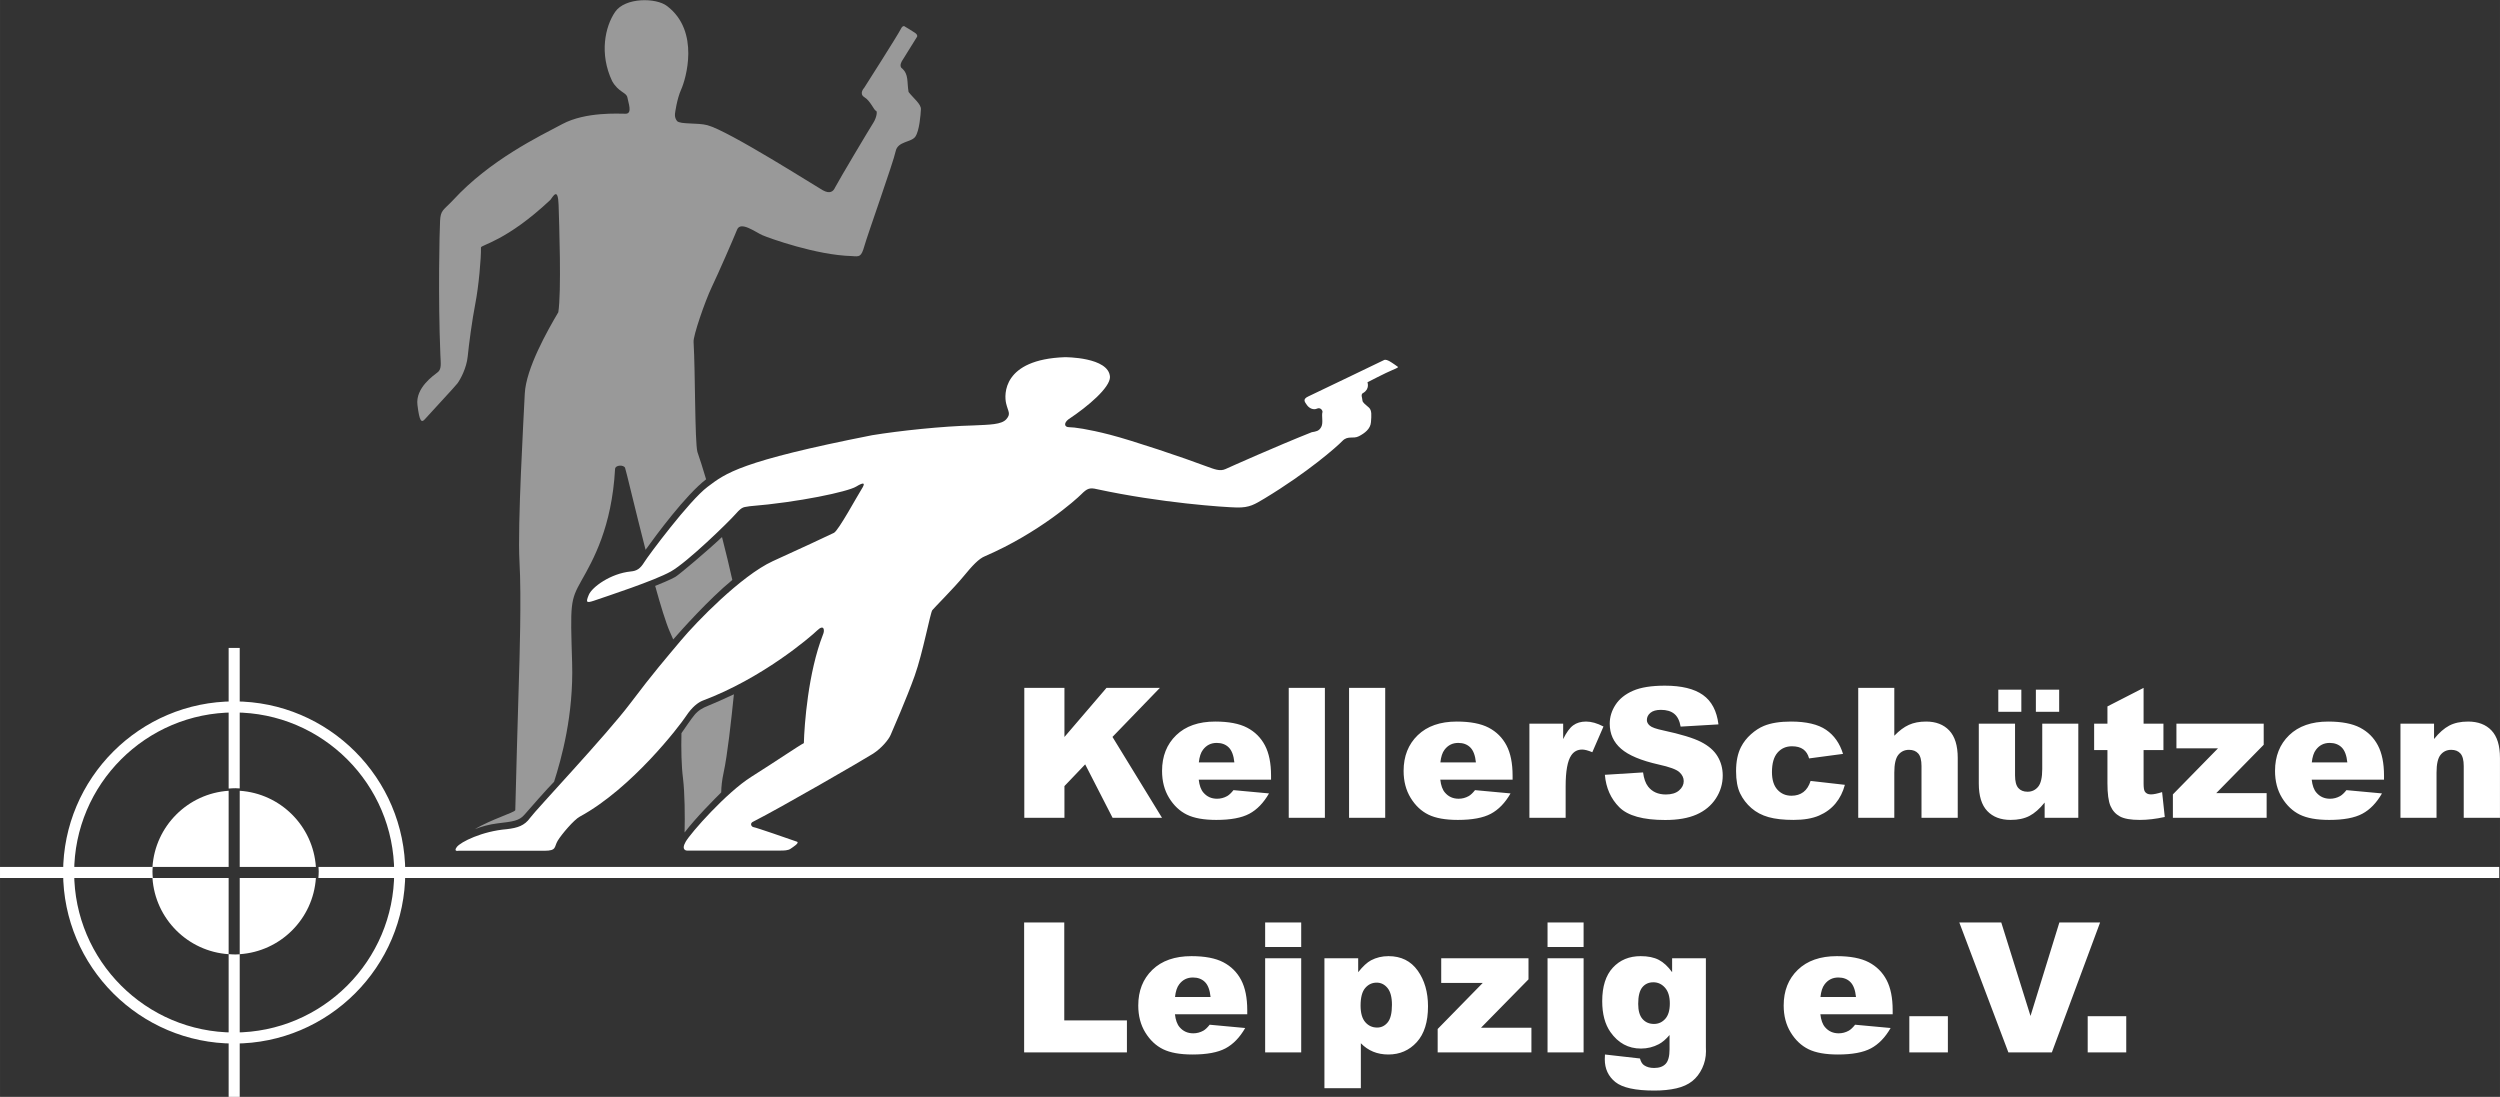
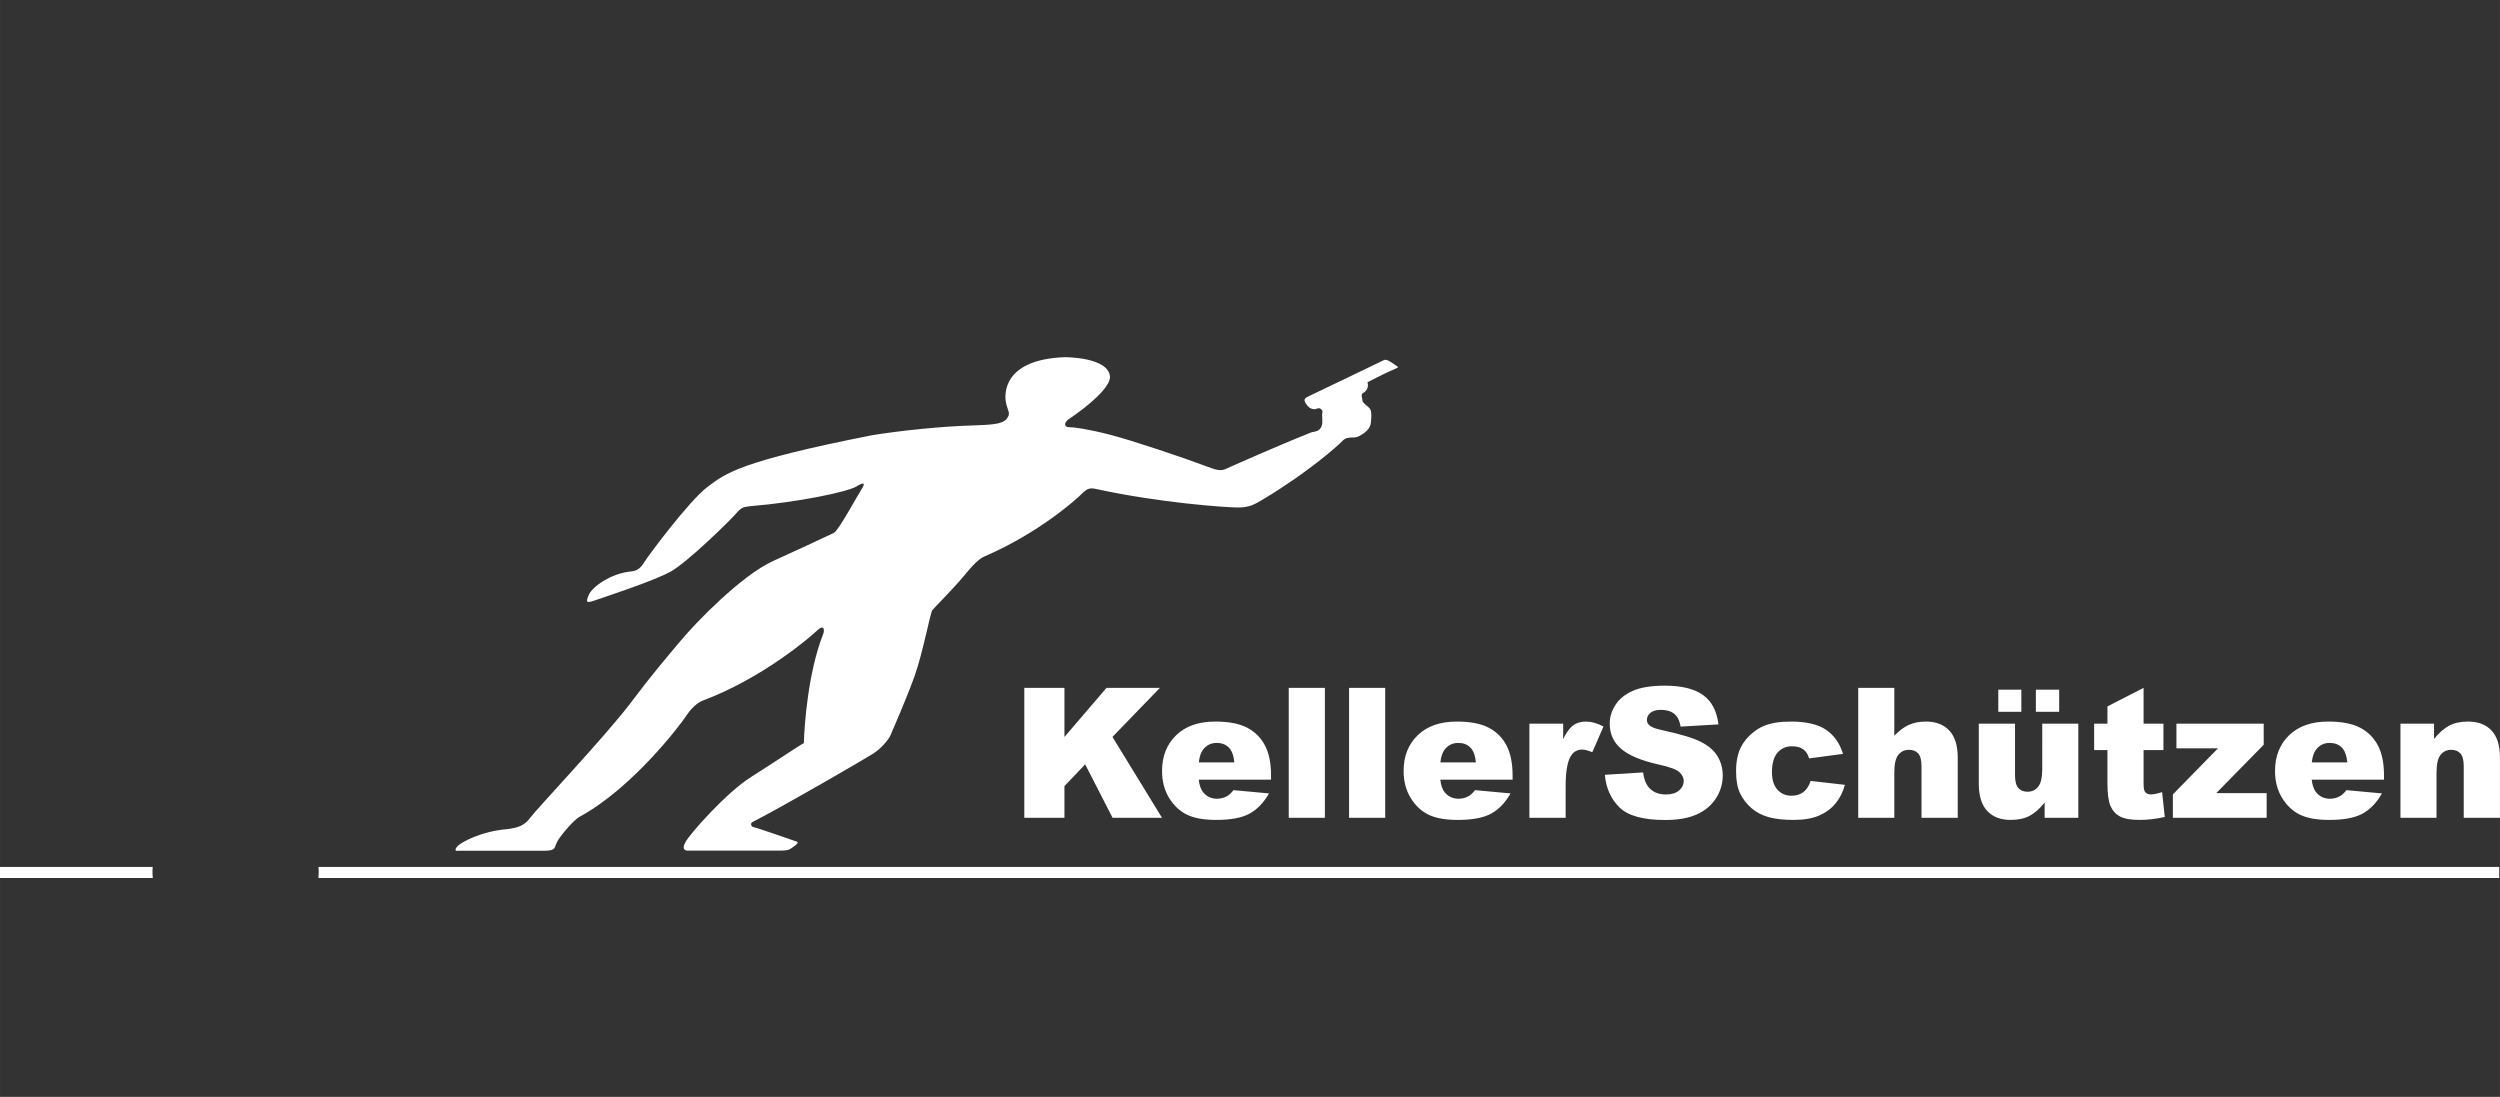
<svg xmlns="http://www.w3.org/2000/svg" width="52.917mm" height="23.217mm" viewBox="0 0 200.001 87.75" version="1.1" id="svg1092">
  <rect x="0" y="0" width="200.001" height="87.75" fill="#333333" stroke="none" />
  <defs id="defs1086" />
  <g id="layer1" transform="translate(-23.904,-36.606)">
    <g id="g974" transform="matrix(0.8,0,0,-0.8,-32.65,3557.353)">
      <g id="g464" transform="translate(102.281,4314.238)">
-         <path d="M 0,0 C -0.273,4.085 -3.533,7.345 -7.618,7.618 V 0 Z M -8.725,7.618 C -12.81,7.345 -16.07,4.085 -16.343,0 h 7.618 z m -7.618,-8.725 c 0.273,-4.085 3.533,-7.344 7.618,-7.618 v 7.618 z m 8.17,-7.646 c 0,0 10e-4,0 10e-4,0 c 0.001,0 0.002,0 0.002,0 z m 0.555,0.028 c 4.085,0.274 7.345,3.533 7.618,7.618 h -7.618 z m 7.646,8.171 c 0,0 0,0 0,0.001 c 0,0 0,0 0,0.001 z" style="fill:#ffffff;fill-opacity:1;fill-rule:nonzero;stroke:none" id="path466" />
-       </g>
+         </g>
      <g id="g468" transform="translate(320.616,4313.131)">
        <path d="m 0,0 v 1.107 h -218.074 c 0.007,-0.147 0.022,-0.292 0.022,-0.44 c 0,-0.225 -0.016,-0.446 -0.034,-0.667 z m -234.656,1.107 h -15.268 V 0 h 15.28 c -0.018,0.221 -0.034,0.442 -0.034,0.667 c 0,0.148 0.015,0.293 0.022,0.44" style="fill:#ffffff;fill-opacity:1;fill-rule:nonzero;stroke:none" id="path470" />
      </g>
      <g id="g472" transform="translate(94.663,4322.09)">
-         <path d="M 0,0 V 14.052 H -1.107 V -0.014 c 0.23,0.019 0.461,0.035 0.695,0.035 C -0.273,0.021 -0.137,0.007 0,0 M -1.107,-16.57 V -30.863 H 0 v 14.279 c -0.137,-0.007 -0.273,-0.021 -0.412,-0.021 c -0.234,0 -0.465,0.016 -0.695,0.035" style="fill:#ffffff;fill-opacity:1;fill-rule:nonzero;stroke:none" id="path474" />
-       </g>
+         </g>
      <g id="g476" transform="translate(162.403,4397.266)">
-         <path d="M 0,0 C 0,0 0.088,0.177 -0.206,0.382 C -0.5,0.588 -1.206,1 -1.206,1 c 0,0 -0.206,0.235 -0.441,-0.265 c -0.235,-0.5 -3.647,-5.853 -3.647,-5.853 c 0,0 -0.559,-0.588 0.03,-0.941 c 0.588,-0.352 0.97,-1.323 1.146,-1.352 c 0.177,-0.03 0.059,-0.706 -0.264,-1.206 c -0.324,-0.5 -3.412,-5.676 -3.824,-6.471 c -0.176,-0.382 -0.499,-0.676 -1.235,-0.264 c -0.735,0.411 -9.411,5.94 -11.528,6.499 c -0.971,0.265 -2.741,0.065 -3.035,0.417 c -0.294,0.354 -0.2,0.789 -0.2,0.789 c 0,0 0.176,1.412 0.617,2.382 c 0.441,0.971 1.912,5.794 -1.412,8.323 c -1.088,0.853 -4.205,0.883 -5.205,-0.588 c -1,-1.47 -1.588,-4.176 -0.294,-6.911 c 0.647,-1.147 1.441,-1.117 1.529,-1.647 c 0.088,-0.529 0.53,-1.618 -0.176,-1.618 c -0.706,0 -4,0.206 -6.324,-1.029 c -2.323,-1.235 -7.234,-3.588 -10.94,-7.617 c -0.971,-1.03 -1.235,-0.971 -1.294,-2.059 c -0.059,-1.088 -0.206,-7.646 0.029,-13.381 c 0.03,-0.853 0.148,-1.441 -0.265,-1.765 c -0.411,-0.324 -2.234,-1.558 -2.028,-3.264 c 0.205,-1.706 0.411,-1.824 0.764,-1.412 c 0.353,0.412 2.97,3.206 3.235,3.558 c 0.265,0.353 0.912,1.5 1.03,2.706 c 0.117,1.206 0.441,3.647 0.764,5.294 c 0.323,1.647 0.588,4.529 0.559,5.588 c -0.03,0.264 2.529,0.618 6.941,4.764 c 0.294,0.383 0.764,1.294 0.823,-0.5 c 0.059,-1.793 0.294,-8.764 -0.029,-10.734 c -1.059,-1.794 -3.235,-5.618 -3.353,-8.147 c -0.118,-2.529 -0.735,-13.146 -0.529,-16.793 c 0.205,-3.5 0,-10.058 -0.059,-11.852 c -0.059,-1.794 -0.361,-12.562 -0.361,-13.004 c -0.113,-0.245 -2.343,-0.892 -4.054,-1.897 c 0.664,0.252 1.441,0.479 2.27,0.578 c 1.581,0.188 2.171,0.251 2.71,0.878 c 0.495,0.576 2.307,2.636 2.952,3.283 c 0.732,2.295 1.963,6.654 1.806,11.897 c -0.177,5.912 -0.206,6.206 0.941,8.235 c 1.147,2.029 3.029,5.323 3.353,11.146 c 0.029,0.412 0.853,0.441 1,0.118 c 0.08,-0.177 1.007,-4.142 2.051,-8.201 c 1.015,1.418 4.009,5.484 6.053,7.051 c -0.319,1.073 -0.617,2.018 -0.869,2.738 c -0.265,1.029 -0.206,7.97 -0.383,10.999 c -0.059,0.589 1.147,4.088 1.824,5.5 c 0.676,1.412 2.176,4.853 2.529,5.735 c 0.353,0.882 1.853,-0.265 2.529,-0.559 c 0.677,-0.294 5.411,-2 8.941,-2.088 c 0.764,-0.059 0.941,-0.117 1.265,1.029 c 0.323,1.147 2.911,8.411 3.117,9.441 c 0.206,1.03 1.559,0.882 1.97,1.47 c 0.412,0.588 0.53,2.206 0.559,2.736 c 0.03,0.529 -0.764,1.117 -1.235,1.735 C -1.03,-4.5 -0.824,-3.794 -1.5,-3.176 c -0.353,0.235 0,0.764 0,0.764 z m -24.149,-54.005 c -0.413,-0.261 -1.703,-0.782 -2.045,-0.919 c 0.55,-1.983 1.072,-3.686 1.46,-4.573 c 0.116,-0.265 0.231,-0.525 0.344,-0.779 c 0.754,0.863 3.562,4.019 5.911,5.948 c -0.283,1.285 -0.643,2.773 -1.032,4.293 c -1.396,-1.335 -4.24,-3.719 -4.638,-3.97 m 0.583,-15.647 c -0.035,-1.616 -0.007,-3.242 0.156,-4.52 c 0.179,-1.478 0.199,-3.819 0.157,-5.411 c 1.119,1.471 3.052,3.405 3.663,4.007 c 0.009,0.573 0.077,1.225 0.238,1.963 c 0.39,1.782 0.768,5.272 1.031,7.85 c -0.918,-0.438 -2.153,-0.978 -2.566,-1.14 c -0.577,-0.226 -1.004,-0.477 -1.38,-0.929 c -0.293,-0.351 -0.998,-1.378 -1.299,-1.82" style="fill:#999999;fill-opacity:1;fill-rule:nonzero;stroke:none" id="path478" />
-       </g>
+         </g>
      <g id="g480" transform="translate(177.175,4365.215)">
        <path d="m 0,0 c 0,0 4.416,0.025 4.517,-1.982 c 0,-1.054 -2.158,-2.911 -4.166,-4.241 C -0.125,-6.599 -0.05,-7.001 0.427,-7.001 c 0.476,0 1.856,-0.176 4.09,-0.753 c 2.233,-0.577 7.327,-2.283 9.711,-3.186 c 0.702,-0.251 1.28,-0.502 1.831,-0.251 c 0.553,0.251 5.095,2.283 8.633,3.688 c 0.426,0.076 0.727,0.101 0.953,0.527 c 0.226,0.427 0,1.13 0.126,1.506 c 0,0.176 -0.226,0.476 -0.552,0.326 c -0.327,-0.15 -0.753,0 -1.004,0.352 c -0.251,0.35 -0.452,0.601 0.151,0.877 c 0.602,0.277 7.578,3.639 7.578,3.639 c 0,0 0.15,0.075 0.476,-0.1 c 0.327,-0.176 0.904,-0.603 0.904,-0.603 c 0,0 0.075,-0.05 -0.552,-0.301 c -0.627,-0.251 -2.509,-1.229 -2.509,-1.229 c 0,0 0.251,-0.653 -0.402,-1.054 c -0.326,-0.126 -0.1,-0.527 -0.1,-0.753 c 0,-0.226 0.351,-0.452 0.652,-0.727 c 0.301,-0.277 0.251,-0.779 0.201,-1.456 c -0.05,-0.678 -0.628,-1.104 -1.205,-1.405 c -0.577,-0.302 -1.104,0.1 -1.656,-0.477 c -0.552,-0.577 -3.463,-3.137 -7.779,-5.746 c -0.978,-0.578 -1.48,-0.929 -2.76,-0.904 c -1.28,0.025 -7.603,0.452 -14.002,1.832 c -0.728,0.176 -0.979,0.075 -1.556,-0.502 c -0.577,-0.577 -4.291,-3.889 -9.635,-6.198 c -0.628,-0.251 -1.255,-0.928 -2.184,-2.057 c -0.928,-1.129 -2.885,-3.087 -3.086,-3.338 c -0.201,-0.251 -0.951,-4.291 -1.768,-6.574 c -0.817,-2.284 -2.197,-5.421 -2.398,-5.897 c -0.2,-0.477 -0.903,-1.33 -1.756,-1.882 c -0.853,-0.552 -9.31,-5.445 -11.945,-6.775 c -0.451,-0.176 -0.225,-0.552 0,-0.578 c 0.226,-0.024 3.413,-1.129 4.342,-1.455 c 0.251,-0.126 -0.402,-0.527 -0.653,-0.703 c -0.251,-0.175 -0.652,-0.181 -1.029,-0.181 h -9.335 c 0,0 -0.627,0.006 -0.125,0.884 c 0.502,0.878 4.065,4.918 6.575,6.499 c 2.509,1.581 4.742,3.112 5.244,3.362 c 0.05,1.857 0.427,7.052 1.907,10.841 c 0.201,0.426 0.126,1.104 -0.577,0.426 c -0.702,-0.677 -5.496,-4.792 -11.468,-7.026 c -0.426,-0.175 -1.028,-0.602 -1.656,-1.555 c -0.627,-0.954 -5.395,-7.202 -10.614,-10.038 c -0.577,-0.301 -1.832,-1.781 -2.208,-2.408 c -0.377,-0.628 -0.075,-1.004 -1.33,-1.004 h -8.582 c 0,0 -0.552,-0.126 -0.176,0.376 c 0.376,0.502 2.535,1.581 4.994,1.782 c 1.079,0.125 1.781,0.351 2.333,1.129 c 0.553,0.778 7.629,8.28 10.013,11.443 c 2.384,3.161 3.538,4.466 5.068,6.298 c 1.531,1.831 6.023,6.472 9.184,7.929 c 2.66,1.205 5.395,2.484 6.123,2.836 c 0.452,0.226 2.359,3.739 2.761,4.366 c 0.401,0.627 0.275,0.753 -0.553,0.251 c -0.827,-0.502 -5.696,-1.556 -10.639,-1.958 c -0.552,-0.125 -0.678,0.051 -1.38,-0.752 c -0.703,-0.803 -4.843,-4.843 -6.499,-5.772 c -1.657,-0.928 -6.274,-2.434 -7.729,-2.935 c -0.703,-0.226 -0.803,-0.176 -0.477,0.602 c 0.327,0.778 2.183,2.133 4.191,2.333 c 0.602,0.051 0.953,0.276 1.355,0.929 c 0.401,0.652 4.492,6.148 6.323,7.528 c 1.832,1.38 3.237,2.559 16.461,5.169 c 2.761,0.452 7.052,0.903 10.138,0.979 c 1.606,0.075 2.81,0.075 3.287,0.627 c 0.477,0.552 0.176,0.728 -0.025,1.581 C -6.073,-3.764 -6.248,-0.226 0,0" style="fill:#ffffff;fill-opacity:1;fill-rule:nonzero;stroke:none" id="path482" />
      </g>
      <g id="g484" transform="translate(94.11,4296.577)">
-         <path d="m 0,0 c -9.433,0 -17.108,7.675 -17.108,17.108 c 0,9.433 7.675,17.108 17.108,17.108 c 9.433,0 17.108,-7.675 17.108,-17.108 C 17.108,7.675 9.433,0 0,0 m 0,33.109 c -8.823,0 -16.002,-7.178 -16.002,-16.001 C -16.002,8.285 -8.823,1.106 0,1.106 c 8.823,0 16.001,7.179 16.001,16.002 C 16.001,25.931 8.823,33.109 0,33.109" style="fill:#ffffff;fill-opacity:1;fill-rule:nonzero;stroke:none" id="path486" />
-       </g>
+         </g>
      <g id="g488" transform="translate(173.106,4295.695)">
-         <path d="M 0,0 H 10.279 V 3.199 H 4.014 V 12.99 H 0 Z m 22.312,4.218 c 0,1.24 -0.204,2.248 -0.611,3.022 C 21.293,8.013 20.699,8.604 19.919,9.012 C 19.14,9.419 18.076,9.623 16.73,9.623 c -1.661,0 -2.962,-0.455 -3.904,-1.364 C 11.884,7.349 11.413,6.158 11.413,4.687 c 0,-1.033 0.235,-1.933 0.704,-2.698 c 0.47,-0.765 1.062,-1.323 1.777,-1.674 c 0.715,-0.352 1.695,-0.528 2.942,-0.528 c 1.435,0 2.537,0.206 3.305,0.616 c 0.768,0.411 1.424,1.089 1.967,2.034 L 18.555,2.765 C 18.33,2.481 18.121,2.283 17.926,2.171 C 17.607,1.994 17.27,1.905 16.916,1.905 c -0.562,0 -1.016,0.204 -1.365,0.612 C 15.303,2.8 15.146,3.231 15.081,3.81 h 7.231 z m -7.222,1.32 c 0.059,0.561 0.198,0.984 0.417,1.267 c 0.342,0.455 0.8,0.683 1.373,0.683 c 0.496,0 0.897,-0.151 1.201,-0.452 c 0.304,-0.302 0.492,-0.801 0.562,-1.498 z m 9.012,4.998 h 3.606 V 12.99 H 24.102 Z M 24.102,0 h 3.606 v 9.41 h -3.606 z m 9.57,-3.58 v 4.493 c 0.36,-0.372 0.769,-0.653 1.227,-0.842 c 0.458,-0.189 0.964,-0.284 1.52,-0.284 c 1.146,0 2.094,0.412 2.844,1.236 c 0.75,0.825 1.125,2.019 1.125,3.585 c 0,1.418 -0.344,2.608 -1.032,3.571 c -0.688,0.963 -1.661,1.444 -2.92,1.444 c -0.638,0 -1.22,-0.139 -1.745,-0.416 C 34.301,9 33.872,8.604 33.406,8.019 V 9.41 H 30.03 V -3.58 Z m 0.434,10.013 c 0.307,0.36 0.691,0.541 1.152,0.541 c 0.425,0 0.785,-0.179 1.081,-0.537 C 36.634,6.08 36.782,5.521 36.782,4.758 C 36.782,3.931 36.64,3.345 36.357,3 C 36.073,2.654 35.721,2.481 35.302,2.481 c -0.478,0 -0.874,0.18 -1.187,0.541 c -0.313,0.36 -0.47,0.912 -0.47,1.657 c 0,0.809 0.154,1.394 0.461,1.754 m 7.603,0.514 h 4.156 L 41.354,2.339 V 0 h 9.375 v 2.463 h -5.042 l 4.75,4.839 V 9.41 h -8.728 z m 10.633,3.589 h 3.606 V 12.99 H 52.342 Z M 52.342,0 h 3.606 V 9.41 H 52.342 Z M 64.8,8.019 c -0.413,0.573 -0.858,0.984 -1.333,1.232 c -0.476,0.248 -1.08,0.372 -1.812,0.372 c -1.146,0 -2.074,-0.384 -2.783,-1.152 C 58.163,7.703 57.809,6.587 57.809,5.122 c 0,-1.282 0.275,-2.313 0.824,-3.093 c 0.774,-1.099 1.79,-1.648 3.048,-1.648 c 0.644,0 1.244,0.148 1.799,0.443 c 0.354,0.189 0.709,0.493 1.063,0.913 V 0.31 c 0,-0.691 -0.128,-1.175 -0.385,-1.453 C 63.901,-1.421 63.512,-1.56 62.993,-1.56 c -0.402,0 -0.736,0.092 -1.002,0.275 c -0.183,0.124 -0.319,0.349 -0.407,0.674 l -3.5,0.398 c -0.012,-0.2 -0.018,-0.36 -0.018,-0.478 c 0,-0.951 0.353,-1.71 1.059,-2.277 c 0.706,-0.567 2.004,-0.851 3.894,-0.851 c 0.827,0 1.561,0.074 2.202,0.222 c 0.641,0.147 1.17,0.387 1.586,0.717 c 0.417,0.331 0.75,0.764 1.002,1.298 c 0.251,0.535 0.376,1.098 0.376,1.688 L 68.176,0.523 V 9.41 H 64.8 Z m -2.981,-1.51 c 0.274,0.333 0.642,0.5 1.103,0.5 c 0.461,0 0.85,-0.182 1.169,-0.545 C 64.41,6.101 64.57,5.576 64.57,4.891 c 0,-0.685 -0.152,-1.197 -0.456,-1.537 c -0.305,-0.34 -0.681,-0.51 -1.13,-0.51 c -0.473,0 -0.854,0.164 -1.143,0.492 c -0.29,0.328 -0.434,0.832 -0.434,1.511 c 0,0.774 0.137,1.328 0.412,1.662 M 86.855,4.218 c 0,1.24 -0.204,2.248 -0.611,3.022 c -0.408,0.773 -1.001,1.364 -1.781,1.772 c -0.78,0.407 -1.843,0.611 -3.19,0.611 c -1.66,0 -2.961,-0.455 -3.903,-1.364 C 76.427,7.349 75.956,6.158 75.956,4.687 c 0,-1.033 0.235,-1.933 0.705,-2.698 C 77.13,1.224 77.723,0.666 78.437,0.315 c 0.715,-0.352 1.696,-0.528 2.942,-0.528 c 1.436,0 2.537,0.206 3.305,0.616 c 0.768,0.411 1.424,1.089 1.967,2.034 L 83.098,2.765 C 82.874,2.481 82.664,2.283 82.469,2.171 C 82.15,1.994 81.813,1.905 81.459,1.905 c -0.561,0 -1.016,0.204 -1.365,0.612 C 79.846,2.8 79.69,3.231 79.625,3.81 h 7.23 z m -7.221,1.32 c 0.059,0.561 0.197,0.984 0.416,1.267 c 0.343,0.455 0.8,0.683 1.374,0.683 c 0.496,0 0.896,-0.151 1.2,-0.452 C 82.928,6.734 83.116,6.235 83.187,5.538 Z M 88.521,0 h 3.855 v 3.615 h -3.855 z m 9.904,0 h 4.35 l 4.824,12.99 h -4.074 l -2.886,-9.348 l -2.924,9.348 h -4.196 z m 7.933,0 h 3.855 v 3.615 h -3.855 z" style="fill:#ffffff;fill-opacity:1;fill-rule:nonzero;stroke:none" id="path490" />
-       </g>
+         </g>
      <g id="g492" transform="translate(173.123,4319.154)">
        <path d="M 0,0 H 4.014 V 3.17 L 6.088,5.342 L 8.827,0 H 13.77 L 8.817,8.087 l 4.74,4.903 H 8.219 L 4.014,8.081 V 12.99 H 0 Z m 24.675,4.218 c 0,1.24 -0.204,2.248 -0.611,3.022 c -0.408,0.773 -1.002,1.364 -1.782,1.772 c -0.779,0.407 -1.843,0.611 -3.189,0.611 c -1.661,0 -2.962,-0.455 -3.904,-1.364 C 14.247,7.349 13.776,6.158 13.776,4.687 c 0,-1.033 0.235,-1.933 0.704,-2.698 c 0.47,-0.765 1.062,-1.323 1.777,-1.674 c 0.715,-0.352 1.695,-0.528 2.942,-0.528 c 1.435,0 2.537,0.206 3.305,0.616 c 0.768,0.411 1.424,1.088 1.967,2.034 L 20.918,2.765 C 20.693,2.481 20.484,2.283 20.289,2.171 C 19.97,1.994 19.633,1.905 19.279,1.905 c -0.562,0 -1.016,0.204 -1.365,0.612 C 17.666,2.8 17.509,3.231 17.444,3.81 h 7.231 z m -7.222,1.32 c 0.059,0.561 0.198,0.984 0.417,1.267 c 0.342,0.455 0.8,0.683 1.373,0.683 c 0.496,0 0.897,-0.151 1.201,-0.452 C 20.748,6.734 20.936,6.235 21.007,5.538 Z M 26.444,0 h 3.615 v 12.99 h -3.615 z m 6.032,0 h 3.615 V 12.99 H 32.476 Z M 48.83,4.218 c 0,1.24 -0.204,2.248 -0.611,3.022 c -0.408,0.773 -1.001,1.364 -1.781,1.772 c -0.78,0.407 -1.843,0.611 -3.19,0.611 c -1.66,0 -2.961,-0.455 -3.903,-1.364 C 38.402,7.349 37.931,6.158 37.931,4.687 c 0,-1.033 0.235,-1.933 0.705,-2.698 c 0.469,-0.765 1.061,-1.323 1.776,-1.674 c 0.715,-0.352 1.696,-0.528 2.942,-0.528 c 1.436,0 2.537,0.206 3.305,0.616 c 0.768,0.411 1.424,1.088 1.967,2.034 L 45.073,2.765 C 44.849,2.481 44.639,2.283 44.444,2.171 C 44.125,1.994 43.788,1.905 43.434,1.905 c -0.561,0 -1.016,0.204 -1.365,0.612 C 41.821,2.8 41.665,3.231 41.6,3.81 h 7.23 z m -7.221,1.32 c 0.059,0.561 0.197,0.984 0.416,1.267 c 0.343,0.455 0.8,0.683 1.373,0.683 c 0.497,0 0.897,-0.151 1.201,-0.452 C 44.903,6.734 45.091,6.235 45.162,5.538 Z M 50.511,0 h 3.624 v 3.155 c 0,1.506 0.186,2.534 0.558,3.083 c 0.26,0.39 0.626,0.585 1.099,0.585 c 0.248,0 0.585,-0.089 1.01,-0.266 l 1.117,2.57 c -0.632,0.331 -1.214,0.496 -1.746,0.496 c -0.508,0 -0.935,-0.125 -1.28,-0.377 C 54.547,8.995 54.212,8.536 53.887,7.869 V 9.41 h -3.376 z m 8.991,1.054 c 0.851,-0.85 2.381,-1.275 4.59,-1.275 c 1.258,0 2.301,0.181 3.128,0.544 c 0.827,0.364 1.471,0.897 1.932,1.6 c 0.46,0.703 0.691,1.471 0.691,2.304 c 0,0.709 -0.173,1.349 -0.519,1.922 c -0.345,0.573 -0.898,1.053 -1.657,1.44 c -0.759,0.387 -2.015,0.77 -3.77,1.148 C 63.188,8.885 62.739,9.044 62.55,9.215 c -0.195,0.166 -0.292,0.352 -0.292,0.559 c 0,0.283 0.118,0.524 0.354,0.722 c 0.236,0.198 0.588,0.297 1.055,0.297 c 0.567,0 1.011,-0.133 1.333,-0.399 c 0.322,-0.266 0.533,-0.691 0.634,-1.276 l 3.783,0.222 c -0.165,1.346 -0.683,2.328 -1.555,2.946 c -0.871,0.617 -2.137,0.926 -3.797,0.926 c -1.352,0 -2.417,-0.17 -3.194,-0.51 c -0.777,-0.339 -1.359,-0.806 -1.746,-1.4 c -0.387,-0.594 -0.58,-1.224 -0.58,-1.892 c 0,-1.016 0.378,-1.852 1.134,-2.507 c 0.75,-0.656 2.006,-1.182 3.766,-1.578 c 1.075,-0.236 1.76,-0.487 2.056,-0.753 c 0.295,-0.266 0.443,-0.567 0.443,-0.904 c 0,-0.354 -0.155,-0.666 -0.465,-0.934 C 65.169,2.465 64.727,2.33 64.154,2.33 c -0.768,0 -1.359,0.263 -1.772,0.789 C 62.128,3.444 61.959,3.917 61.877,4.537 L 58.058,4.298 C 58.17,2.986 58.651,1.905 59.502,1.054 M 77.908,2.57 C 77.586,2.327 77.189,2.206 76.716,2.206 c -0.567,0 -1.034,0.201 -1.4,0.602 c -0.366,0.401 -0.549,0.987 -0.549,1.76 c 0,0.867 0.184,1.514 0.553,1.942 c 0.37,0.427 0.852,0.641 1.449,0.641 c 0.473,0 0.849,-0.102 1.13,-0.306 c 0.28,-0.204 0.474,-0.506 0.58,-0.908 l 3.394,0.452 c -0.325,1.057 -0.89,1.861 -1.697,2.41 C 79.37,9.348 78.199,9.623 76.663,9.623 c -1.099,0 -2,-0.145 -2.703,-0.434 C 73.517,9.006 73.086,8.727 72.667,8.353 C 72.247,7.978 71.916,7.554 71.674,7.082 C 71.343,6.439 71.178,5.633 71.178,4.665 c 0,-0.926 0.136,-1.67 0.408,-2.231 c 0.271,-0.56 0.646,-1.049 1.125,-1.465 c 0.478,-0.416 1.05,-0.717 1.714,-0.903 c 0.665,-0.186 1.496,-0.279 2.495,-0.279 c 1.034,0 1.886,0.145 2.556,0.434 c 0.671,0.29 1.222,0.696 1.653,1.219 c 0.431,0.523 0.741,1.142 0.93,1.856 L 78.63,3.686 C 78.47,3.184 78.23,2.812 77.908,2.57 M 83.394,0 h 3.607 v 4.519 c 0,0.856 0.136,1.45 0.407,1.781 c 0.272,0.331 0.626,0.496 1.064,0.496 c 0.395,0 0.703,-0.122 0.921,-0.367 C 89.612,6.183 89.721,5.765 89.721,5.175 V 0 h 3.624 v 5.981 c 0,1.235 -0.282,2.15 -0.846,2.747 c -0.564,0.597 -1.337,0.895 -2.317,0.895 c -0.662,0 -1.235,-0.109 -1.719,-0.328 C 87.978,9.077 87.491,8.713 87.001,8.205 v 4.785 h -3.607 z m 22.008,9.41 h -3.606 V 4.882 c 0,-0.856 -0.138,-1.45 -0.412,-1.781 c -0.275,-0.33 -0.628,-0.496 -1.059,-0.496 c -0.396,0 -0.703,0.124 -0.922,0.372 C 99.185,3.225 99.075,3.645 99.075,4.236 V 9.41 H 95.451 V 3.42 c 0,-1.234 0.282,-2.149 0.846,-2.742 c 0.565,-0.594 1.343,-0.891 2.335,-0.891 c 0.745,0 1.372,0.133 1.883,0.399 c 0.511,0.266 1.018,0.712 1.52,1.338 V 0 h 3.367 z m -8.001,1.188 h 2.304 v 2.215 h -2.304 z m 3.757,0 h 2.33 v 2.215 h -2.33 z m 7.157,0.54 V 9.41 h -1.33 V 6.77 h 1.33 V 3.46 c 0,-1.05 0.101,-1.81 0.305,-2.279 c 0.204,-0.469 0.519,-0.818 0.944,-1.048 c 0.425,-0.231 1.087,-0.346 1.985,-0.346 c 0.774,0 1.607,0.098 2.499,0.293 l -0.266,2.489 c -0.479,-0.153 -0.851,-0.23 -1.117,-0.23 c -0.295,0 -0.502,0.1 -0.62,0.301 c -0.077,0.13 -0.115,0.395 -0.115,0.796 V 6.77 h 1.985 v 2.64 h -1.985 v 3.58 z m 6.899,-4.191 h 4.157 L 114.86,2.339 V 0 h 9.375 v 2.463 h -5.042 l 4.749,4.839 V 9.41 h -8.728 z m 20.759,-2.729 c 0,1.24 -0.204,2.248 -0.612,3.022 c -0.407,0.773 -1.001,1.364 -1.781,1.772 c -0.779,0.407 -1.843,0.611 -3.19,0.611 c -1.66,0 -2.961,-0.455 -3.903,-1.364 c -0.942,-0.91 -1.413,-2.101 -1.413,-3.572 c 0,-1.033 0.235,-1.933 0.704,-2.698 c 0.47,-0.765 1.062,-1.323 1.777,-1.674 c 0.715,-0.352 1.695,-0.528 2.942,-0.528 c 1.435,0 2.537,0.206 3.305,0.616 c 0.768,0.411 1.423,1.088 1.967,2.034 l -3.553,0.328 c -0.225,-0.284 -0.434,-0.482 -0.629,-0.594 c -0.319,-0.177 -0.656,-0.266 -1.011,-0.266 c -0.561,0 -1.016,0.204 -1.364,0.612 c -0.248,0.283 -0.405,0.714 -0.47,1.293 h 7.231 z m -7.222,1.32 c 0.059,0.561 0.198,0.984 0.417,1.267 c 0.342,0.455 0.8,0.683 1.373,0.683 c 0.496,0 0.896,-0.151 1.201,-0.452 c 0.304,-0.302 0.491,-0.801 0.562,-1.498 z M 137.618,0 h 3.607 v 4.519 c 0,0.856 0.135,1.45 0.407,1.781 c 0.272,0.331 0.626,0.496 1.063,0.496 c 0.396,0 0.703,-0.122 0.922,-0.367 c 0.218,-0.246 0.328,-0.664 0.328,-1.254 V 0 h 3.624 v 5.981 c 0,1.241 -0.282,2.158 -0.846,2.751 c -0.564,0.594 -1.346,0.891 -2.344,0.891 c -0.739,0 -1.365,-0.134 -1.879,-0.403 C 141.987,8.951 141.478,8.503 140.976,7.877 V 9.41 h -3.358 z" style="fill:#ffffff;fill-opacity:1;fill-rule:nonzero;stroke:none" id="path494" />
      </g>
    </g>
  </g>
</svg>